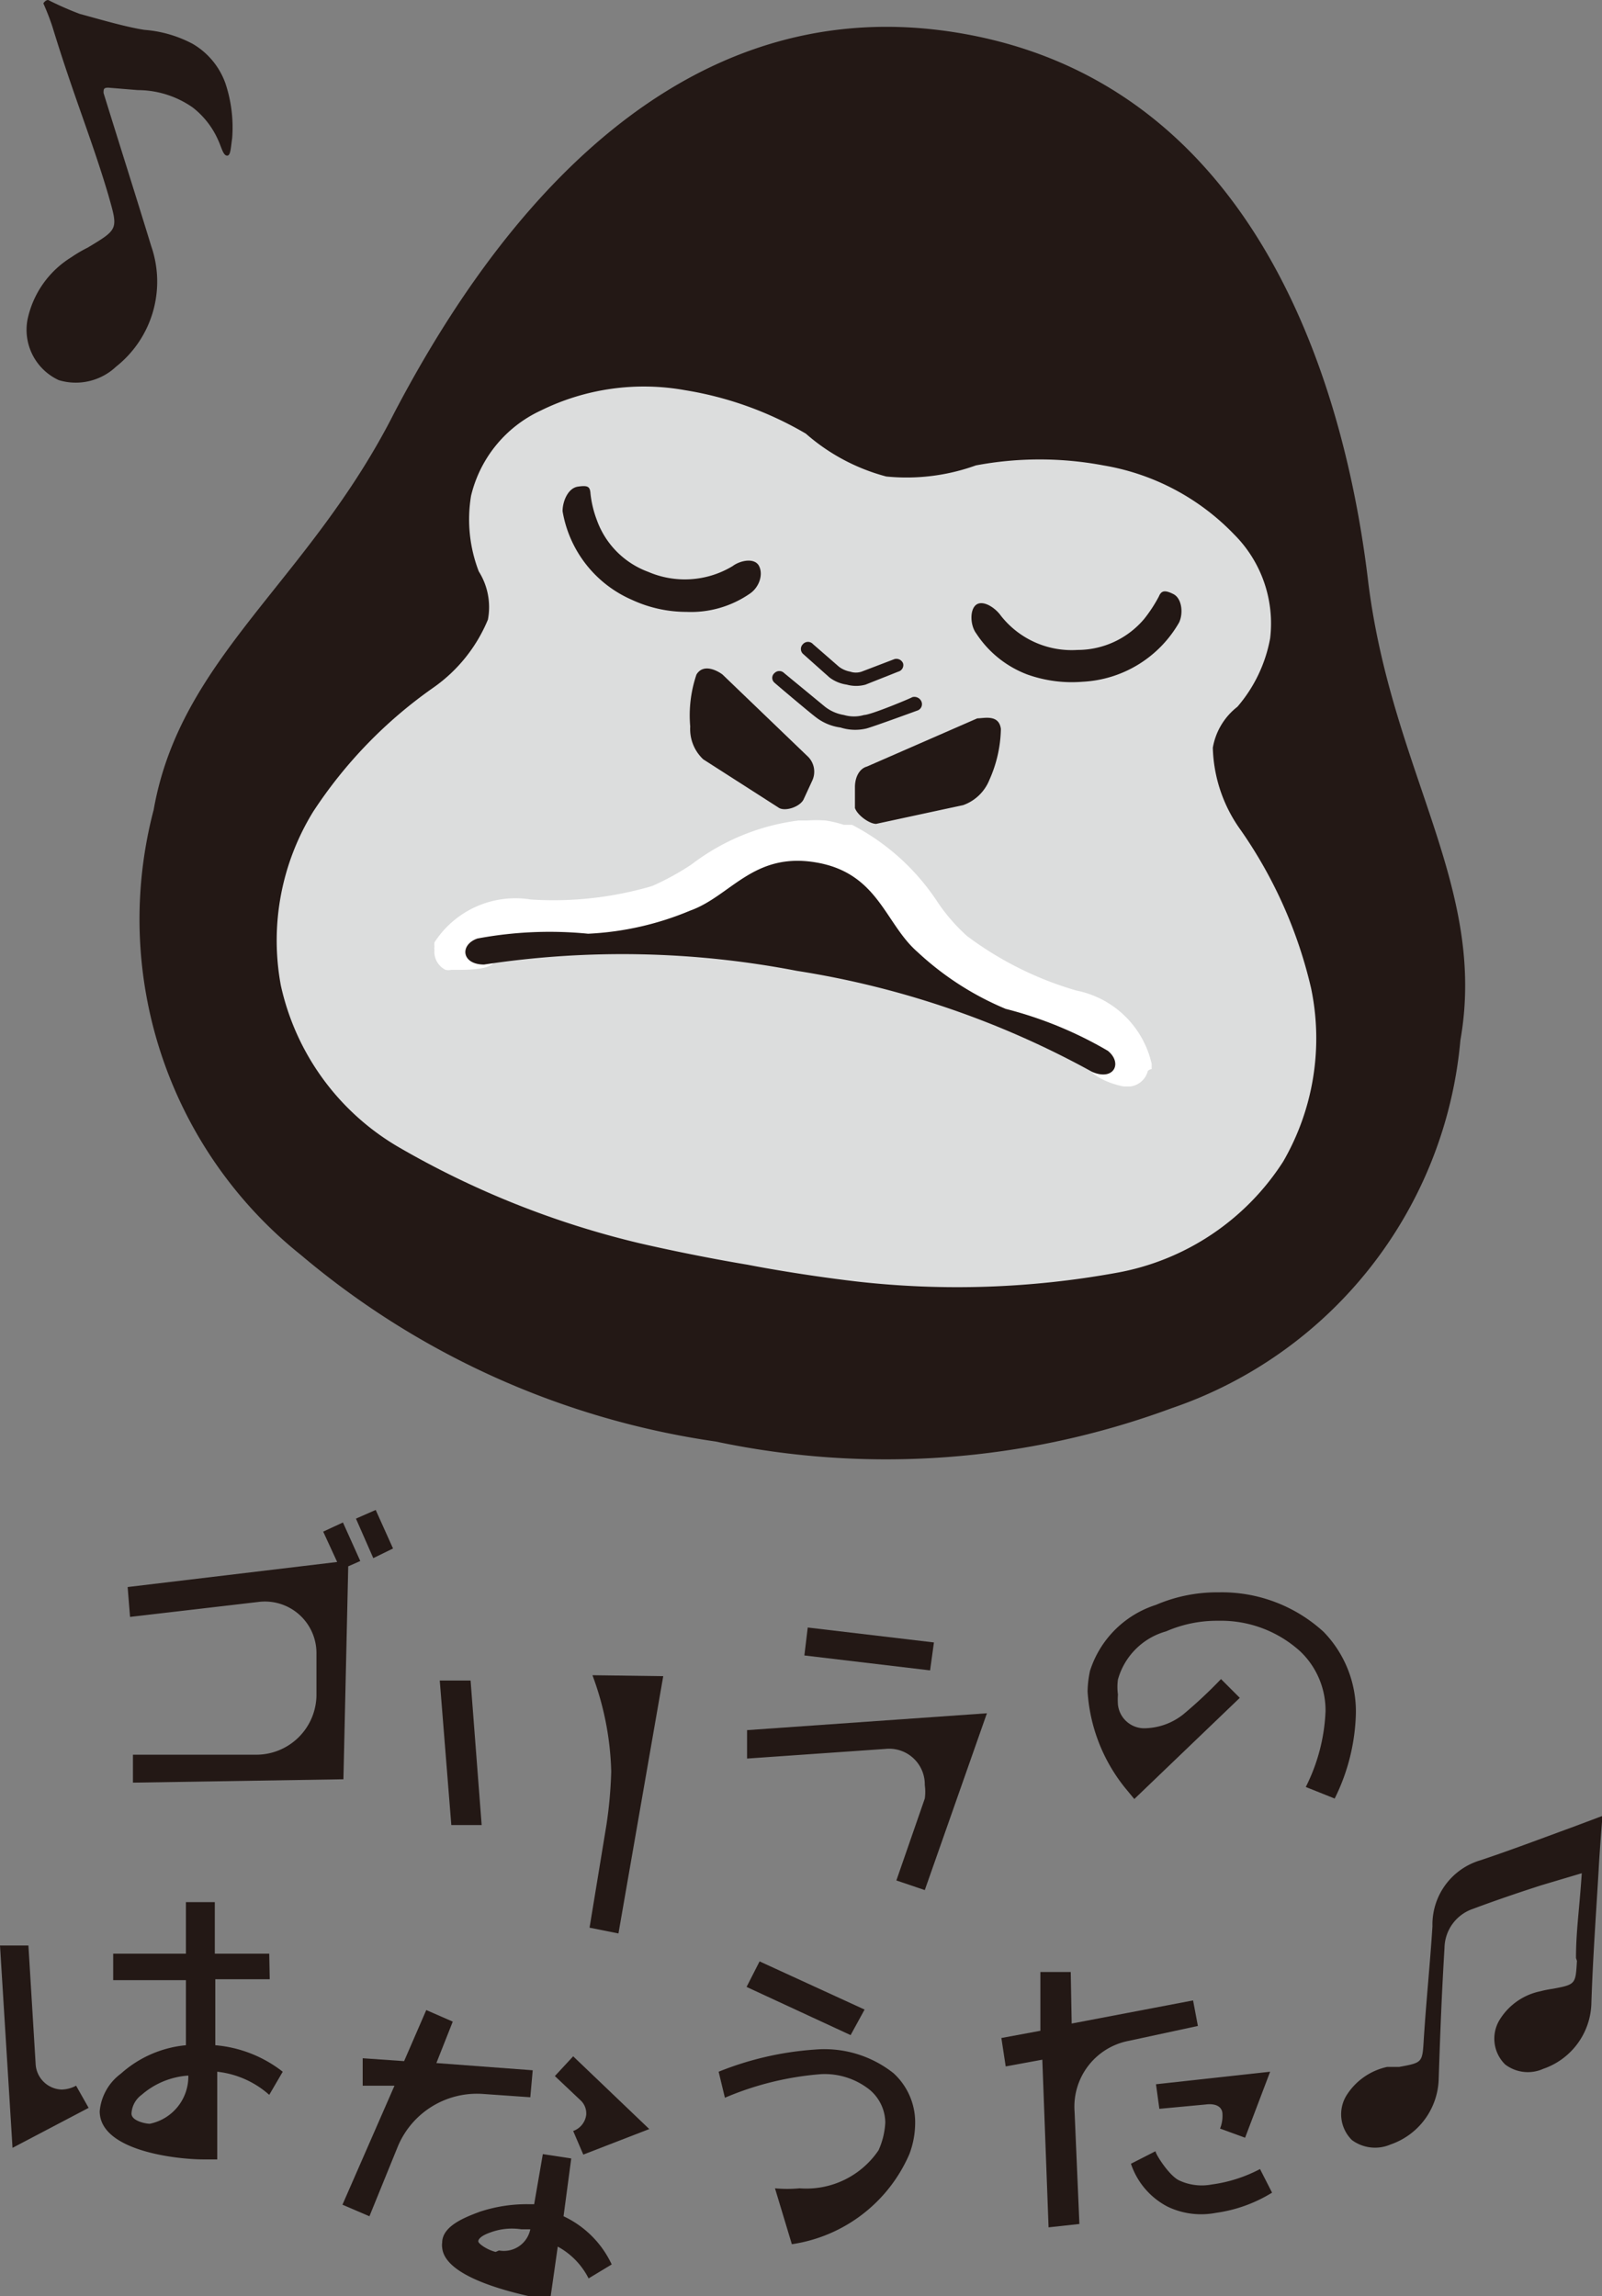
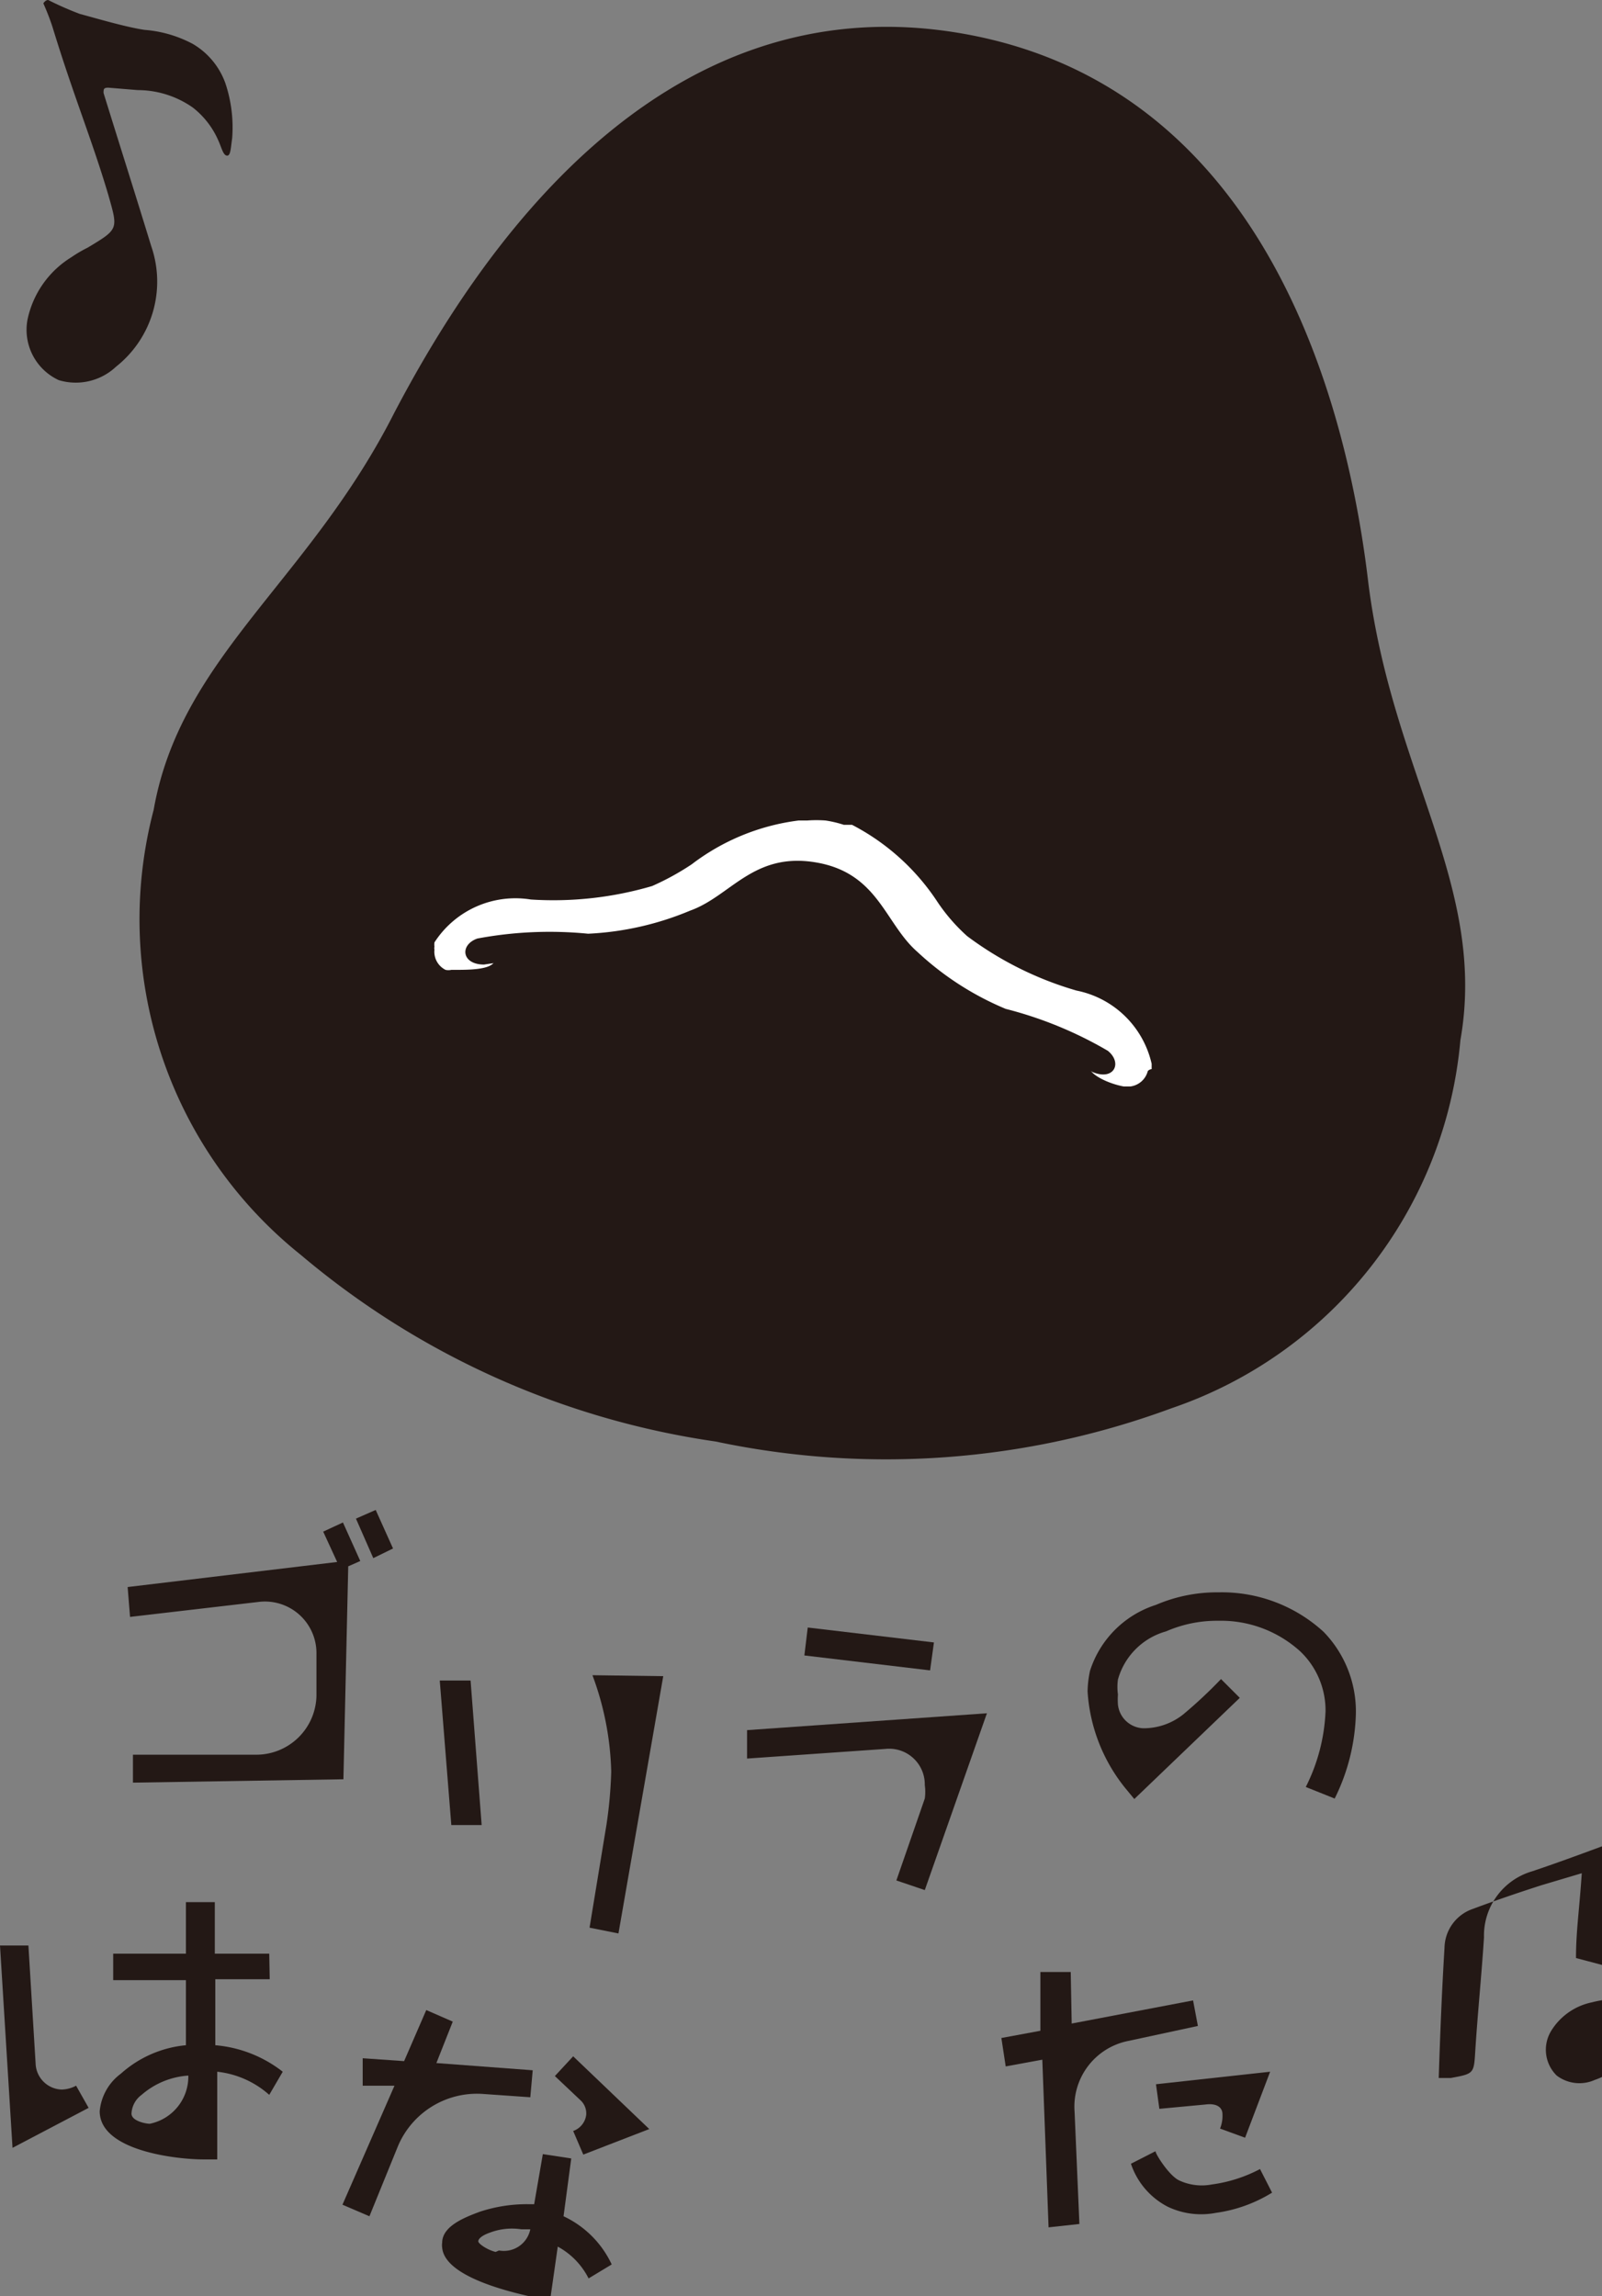
<svg xmlns="http://www.w3.org/2000/svg" viewBox="0 0 33.26 47.66">
  <rect x="0" y="0" width="33.26" height="47.66" fill="#808080" stroke="none" />
  <defs>
    <style>.cls-1{fill:#231815;}.cls-2{fill:#dcdddd;}.cls-3{fill:#fff;}</style>
  </defs>
  <g id="レイヤー_2" data-name="レイヤー 2">
    <g id="レイヤー_1-2" data-name="レイヤー 1">
      <path class="cls-1" d="M2.65,32.94,7,32.42l-.29-.63.41-.19.36.8-.25.11-.1,4.42L2.76,37v-.58l2.54,0a1.25,1.25,0,0,0,1.27-1.22l0-.87a1.07,1.07,0,0,0-1.21-1.08l-2.66.31Zm5.1-.6-.36-.82.41-.18.36.8Z" />
      <path class="cls-1" d="M10,37.88l-.63,0-.24-3,.64,0Zm3.77-3.09-.93,5.34-.6-.12.35-2.13a9,9,0,0,0,.1-1.11,6.14,6.14,0,0,0-.39-2Z" />
      <path class="cls-1" d="M20.49,35.56,19.2,39.23l-.59-.2.59-1.7a1,1,0,0,0,0-.28.74.74,0,0,0-.82-.75l-2.87.2,0-.59Zm-1.1-1.47-.08.58-2.61-.31.07-.58Z" />
      <path class="cls-1" d="M25.74,35.24l-2.19,2.1-.19-.23a3.54,3.54,0,0,1-.78-2,2.18,2.18,0,0,1,.05-.43A2.11,2.11,0,0,1,24,33.31a3.21,3.21,0,0,1,1.3-.26,3.13,3.13,0,0,1,2.18.82,2.37,2.37,0,0,1,.67,1.7,4.19,4.19,0,0,1-.44,1.76l-.6-.24a3.82,3.82,0,0,0,.41-1.57A1.69,1.69,0,0,0,27,34.28a2.45,2.45,0,0,0-1.71-.64,2.64,2.64,0,0,0-1.08.22,1.44,1.44,0,0,0-1,1,1.15,1.15,0,0,0,0,.31,1.49,1.49,0,0,0,0,.21.55.55,0,0,0,.59.49,1.32,1.32,0,0,0,.77-.29,9.49,9.49,0,0,0,.78-.73Z" />
      <path class="cls-1" d="M1.84,43.75l-1.58.83L0,40.38l.59,0,.15,2.46a.56.56,0,0,0,.54.53.67.67,0,0,0,.3-.08ZM5.6,41.08l-1.13,0,0,1.37A2.63,2.63,0,0,1,5.87,43l-.28.48A1.94,1.94,0,0,0,4.51,43l0,1.82-.29,0c-.53,0-2.15-.17-2.15-1a1.09,1.09,0,0,1,.44-.78,2.35,2.35,0,0,1,1.35-.59l0-1.35-1.51,0v-.55l1.51,0,0-1.07h.6l0,1.07,1.13,0Zm-2.66,2.4a.51.51,0,0,0-.21.39c0,.15.29.21.38.21a1,1,0,0,0,.8-1A1.64,1.64,0,0,0,2.94,43.48Z" />
      <path class="cls-1" d="M7.67,46l-.56-.24,1.08-2.47-.66,0,0-.57.86.06.46-1.06.55.24-.34.86,2,.15-.05.56-1-.07a1.78,1.78,0,0,0-1.75,1.09Zm3.6-1.29.59.09L11.7,46a2.07,2.07,0,0,1,1,1l-.48.29a1.54,1.54,0,0,0-.64-.66l-.16,1.12c-.39-.08-2.18-.4-2.24-1.1a.33.33,0,0,1,0-.1c0-.35.48-.53.77-.64A3.11,3.11,0,0,1,11,45.75l.09,0Zm-.91,2a.56.56,0,0,0,.65-.44l-.19,0a1.29,1.29,0,0,0-.65.07c-.17.06-.24.13-.24.18s.19.18.36.22Zm1.16-3.62.38-.41,1.58,1.51-1.37.53-.21-.49a.41.41,0,0,0,.27-.33.37.37,0,0,0-.11-.3Z" />
-       <path class="cls-1" d="M14.92,43a6.53,6.53,0,0,1,2-.46,2.31,2.31,0,0,1,1.63.49A1.38,1.38,0,0,1,19,44.08a1.84,1.84,0,0,1-.12.63,3.16,3.16,0,0,1-2.44,1.87l-.35-1.16a2.71,2.71,0,0,0,.51,0,1.81,1.81,0,0,0,1.64-.79,1.59,1.59,0,0,0,.14-.58.9.9,0,0,0-.33-.68,1.5,1.5,0,0,0-1-.32,6.32,6.32,0,0,0-2,.49Zm.85-2.29,2.18,1-.29.53-2.16-1Z" />
      <path class="cls-1" d="M21.77,46.23l-.13-3.48-.76.14-.09-.59.81-.15,0-1.22.63,0L22.25,42l2.52-.48.1.53-1.44.31a1.39,1.39,0,0,0-1.12,1.47l.1,2.33Zm4.64-.72a3,3,0,0,1-1.17.42,1.61,1.61,0,0,1-1-.13,1.56,1.56,0,0,1-.76-.89l.51-.26c0,.06.29.52.5.61a1.11,1.11,0,0,0,.67.08,3,3,0,0,0,1-.32Zm-2.34-1.74L24,43.26,26.37,43l-.52,1.37-.52-.19a.7.7,0,0,0,.05-.3c0-.14-.12-.23-.35-.2Z" />
-       <path class="cls-1" d="M32.72,40.64c0-.56.07-1,.12-1.76l-.84.25c-.31.1-.83.27-1.42.49a.87.87,0,0,0-.59.81c-.06,1-.09,1.8-.12,2.7a1.48,1.48,0,0,1-1,1.38.81.81,0,0,1-.8-.09.75.75,0,0,1-.12-.92,1.33,1.33,0,0,1,.85-.6l.25,0c.49-.09.48-.09.51-.58.05-.78.13-1.56.18-2.34a1.39,1.39,0,0,1,1-1.37c.63-.21,1.26-.45,1.89-.68l.64-.24s-.06.73-.08,1.13c-.06,1-.12,1.84-.15,2.74a1.48,1.48,0,0,1-1,1.38.78.78,0,0,1-.79-.09.75.75,0,0,1-.12-.92,1.3,1.3,0,0,1,.85-.6,2.21,2.21,0,0,1,.25-.05c.49-.09.48-.1.51-.58" />
+       <path class="cls-1" d="M32.72,40.64c0-.56.07-1,.12-1.76l-.84.25c-.31.1-.83.27-1.42.49a.87.87,0,0,0-.59.81c-.06,1-.09,1.8-.12,2.7l.25,0c.49-.09.48-.09.51-.58.05-.78.13-1.56.18-2.34a1.39,1.39,0,0,1,1-1.37c.63-.21,1.26-.45,1.89-.68l.64-.24s-.06.73-.08,1.13c-.06,1-.12,1.84-.15,2.74a1.48,1.48,0,0,1-1,1.38.78.78,0,0,1-.79-.09.75.75,0,0,1-.12-.92,1.3,1.3,0,0,1,.85-.6,2.21,2.21,0,0,1,.25-.05c.49-.09.48-.1.51-.58" />
      <path class="cls-1" d="M14.86,29.92a17.13,17.13,0,0,1-8.61-3.87,8.92,8.92,0,0,1-3.06-9.24c.56-3.18,3.22-4.73,5-8.25C9.85,5.4,13.61-.43,20,.7S28,8.6,28.41,12.11c.5,3.94,2.47,6.3,1.91,9.48a8.9,8.9,0,0,1-6,7.64A17.09,17.09,0,0,1,14.86,29.92Z" />
-       <path class="cls-2" d="M27.22,20.51a9.47,9.47,0,0,0-1.46-3.28,3.05,3.05,0,0,1-.58-1.71,1.37,1.37,0,0,1,.51-.85,3,3,0,0,0,.68-1.42,2.61,2.61,0,0,0-.75-2.16,4.88,4.88,0,0,0-2.71-1.43,7.15,7.15,0,0,0-2.65,0,4.24,4.24,0,0,1-1.86.23A4.13,4.13,0,0,1,16.73,9a7.23,7.23,0,0,0-2.5-.9,4.84,4.84,0,0,0-3,.42,2.62,2.62,0,0,0-1.45,1.77,3,3,0,0,0,.16,1.57,1.39,1.39,0,0,1,.19,1A3.23,3.23,0,0,1,9,14.27a9.48,9.48,0,0,0-2.5,2.58,5.1,5.1,0,0,0-.67,3.6A5.17,5.17,0,0,0,8.26,23.8a18.49,18.49,0,0,0,5,2c1.21.28,2.26.45,2.26.45s1,.2,2.28.35a18.51,18.51,0,0,0,5.37-.18,5.2,5.2,0,0,0,3.47-2.31A5.1,5.1,0,0,0,27.22,20.51Z" />
      <path class="cls-3" d="M23.91,22.19v-.11a2,2,0,0,0-1.56-1.52h0a7.06,7.06,0,0,1-2.27-1.13,3.76,3.76,0,0,1-.61-.7,4.72,4.72,0,0,0-1.78-1.61l-.11,0-.06,0a2.34,2.34,0,0,0-.38-.09h0a2.58,2.58,0,0,0-.38,0h-.18a4.6,4.6,0,0,0-2.22.91,5.44,5.44,0,0,1-.82.45,7.27,7.27,0,0,1-2.52.28h0a2,2,0,0,0-2,.89.36.36,0,0,0,0,.09v0a.13.13,0,0,0,0,.06.42.42,0,0,0,.23.42.28.28,0,0,0,.12,0h.06c.29,0,.73,0,.83-.16s-.1-.45.51-.5h.23a7.78,7.78,0,0,0,3-.23A5.37,5.37,0,0,0,15,18.7c.65-.41,1.13-.82,1.91-.67s1.1.67,1.58,1.29a5,5,0,0,0,.89.84,7.75,7.75,0,0,0,2.7,1.23h0l.21.08c.56.26.31.64.32.66,0,.18.43.37.72.42l0,0h.14a.43.43,0,0,0,.36-.32A.13.13,0,0,1,23.91,22.19Z" />
      <path class="cls-1" d="M14.6,15.76l1.56,1c.12.09.43,0,.52-.16l.18-.39a.44.44,0,0,0-.08-.5L15,14c-.12-.09-.4-.23-.54,0a2.63,2.63,0,0,0-.13,1.08A.86.86,0,0,0,14.6,15.76Z" />
      <path class="cls-1" d="M20,16.71l-1.81.39c-.14,0-.39-.18-.44-.33l0-.43c0-.22.1-.39.25-.43l2.29-1c.14,0,.45-.09.49.22a2.7,2.7,0,0,1-.24,1.06A.92.92,0,0,1,20,16.71Z" />
      <path class="cls-1" d="M14.25,12.7a2.69,2.69,0,0,1-1.13-.25,2.45,2.45,0,0,1-1.44-1.84c0-.2.11-.48.32-.51s.25,0,.26.15a2.2,2.2,0,0,0,.13.54,1.79,1.79,0,0,0,1.07,1.08,1.92,1.92,0,0,0,1.75-.12c.16-.12.46-.18.55,0s0,.44-.19.57A2.15,2.15,0,0,1,14.25,12.7Z" />
      <path class="cls-1" d="M21.33,14a2.75,2.75,0,0,0,1.15.15,2.45,2.45,0,0,0,2-1.23c.09-.19.06-.5-.12-.59s-.25-.07-.3.05a3,3,0,0,1-.3.46,1.81,1.81,0,0,1-1.39.65,1.87,1.87,0,0,1-1.59-.71c-.12-.17-.37-.33-.51-.23s-.13.43,0,.6A2.19,2.19,0,0,0,21.33,14Z" />
      <path class="cls-1" d="M17.45,15.1a1.06,1.06,0,0,1-.52-.22c-.12-.09-.82-.68-.85-.71a.13.13,0,0,1,0-.2.14.14,0,0,1,.2,0l.85.7a.86.86,0,0,0,.39.17.75.75,0,0,0,.42,0c.14,0,1-.36,1-.37a.16.16,0,0,1,.19.09.14.14,0,0,1-.09.19s-.9.33-1.05.37A1,1,0,0,1,17.45,15.1Z" />
      <path class="cls-1" d="M18.75,13.77a.15.15,0,0,0-.18-.09l-.68.26a.37.37,0,0,1-.24,0,.55.55,0,0,1-.23-.1l-.54-.47a.14.14,0,0,0-.21,0,.14.14,0,0,0,0,.2h0l.55.49a.77.77,0,0,0,.36.15.73.73,0,0,0,.39,0l.68-.27h0A.14.14,0,0,0,18.75,13.77Z" />
      <path class="cls-1" d="M23,21.81a8.18,8.18,0,0,0-2.12-.87,6.15,6.15,0,0,1-1.83-1.18c-.68-.59-.81-1.64-2.11-1.86s-1.77.7-2.61,1a6.22,6.22,0,0,1-2.12.48,8.14,8.14,0,0,0-2.3.1c-.37.13-.33.54.14.54a19.11,19.11,0,0,1,6.49.13h0a18.66,18.66,0,0,1,6.14,2.1C23.13,22.44,23.31,22.06,23,21.81Z" />
      <path class="cls-1" d="M4,.91a2.55,2.55,0,0,0-1-.29C2.6.56,2,.38,1.66.29A6.66,6.66,0,0,1,1,0V0C.94,0,.9.07.9.07a5,5,0,0,1,.19.49C1.53,2,1.91,2.9,2.25,4.05c.2.71.22.7-.43,1.09a2.77,2.77,0,0,0-.34.2,2,2,0,0,0-.91,1.3,1.15,1.15,0,0,0,.65,1.25,1.22,1.22,0,0,0,1.19-.28,2.25,2.25,0,0,0,.73-2.5C2.8,4,2.5,3.06,2.15,1.93c0-.08,0-.11.1-.11l.61.05A2,2,0,0,1,4,2.23a1.75,1.75,0,0,1,.53.68c.07.15.1.31.18.32s.08-.16.11-.36a2.89,2.89,0,0,0-.14-1.14A1.55,1.55,0,0,0,4,.91Z" />
    </g>
  </g>
</svg>